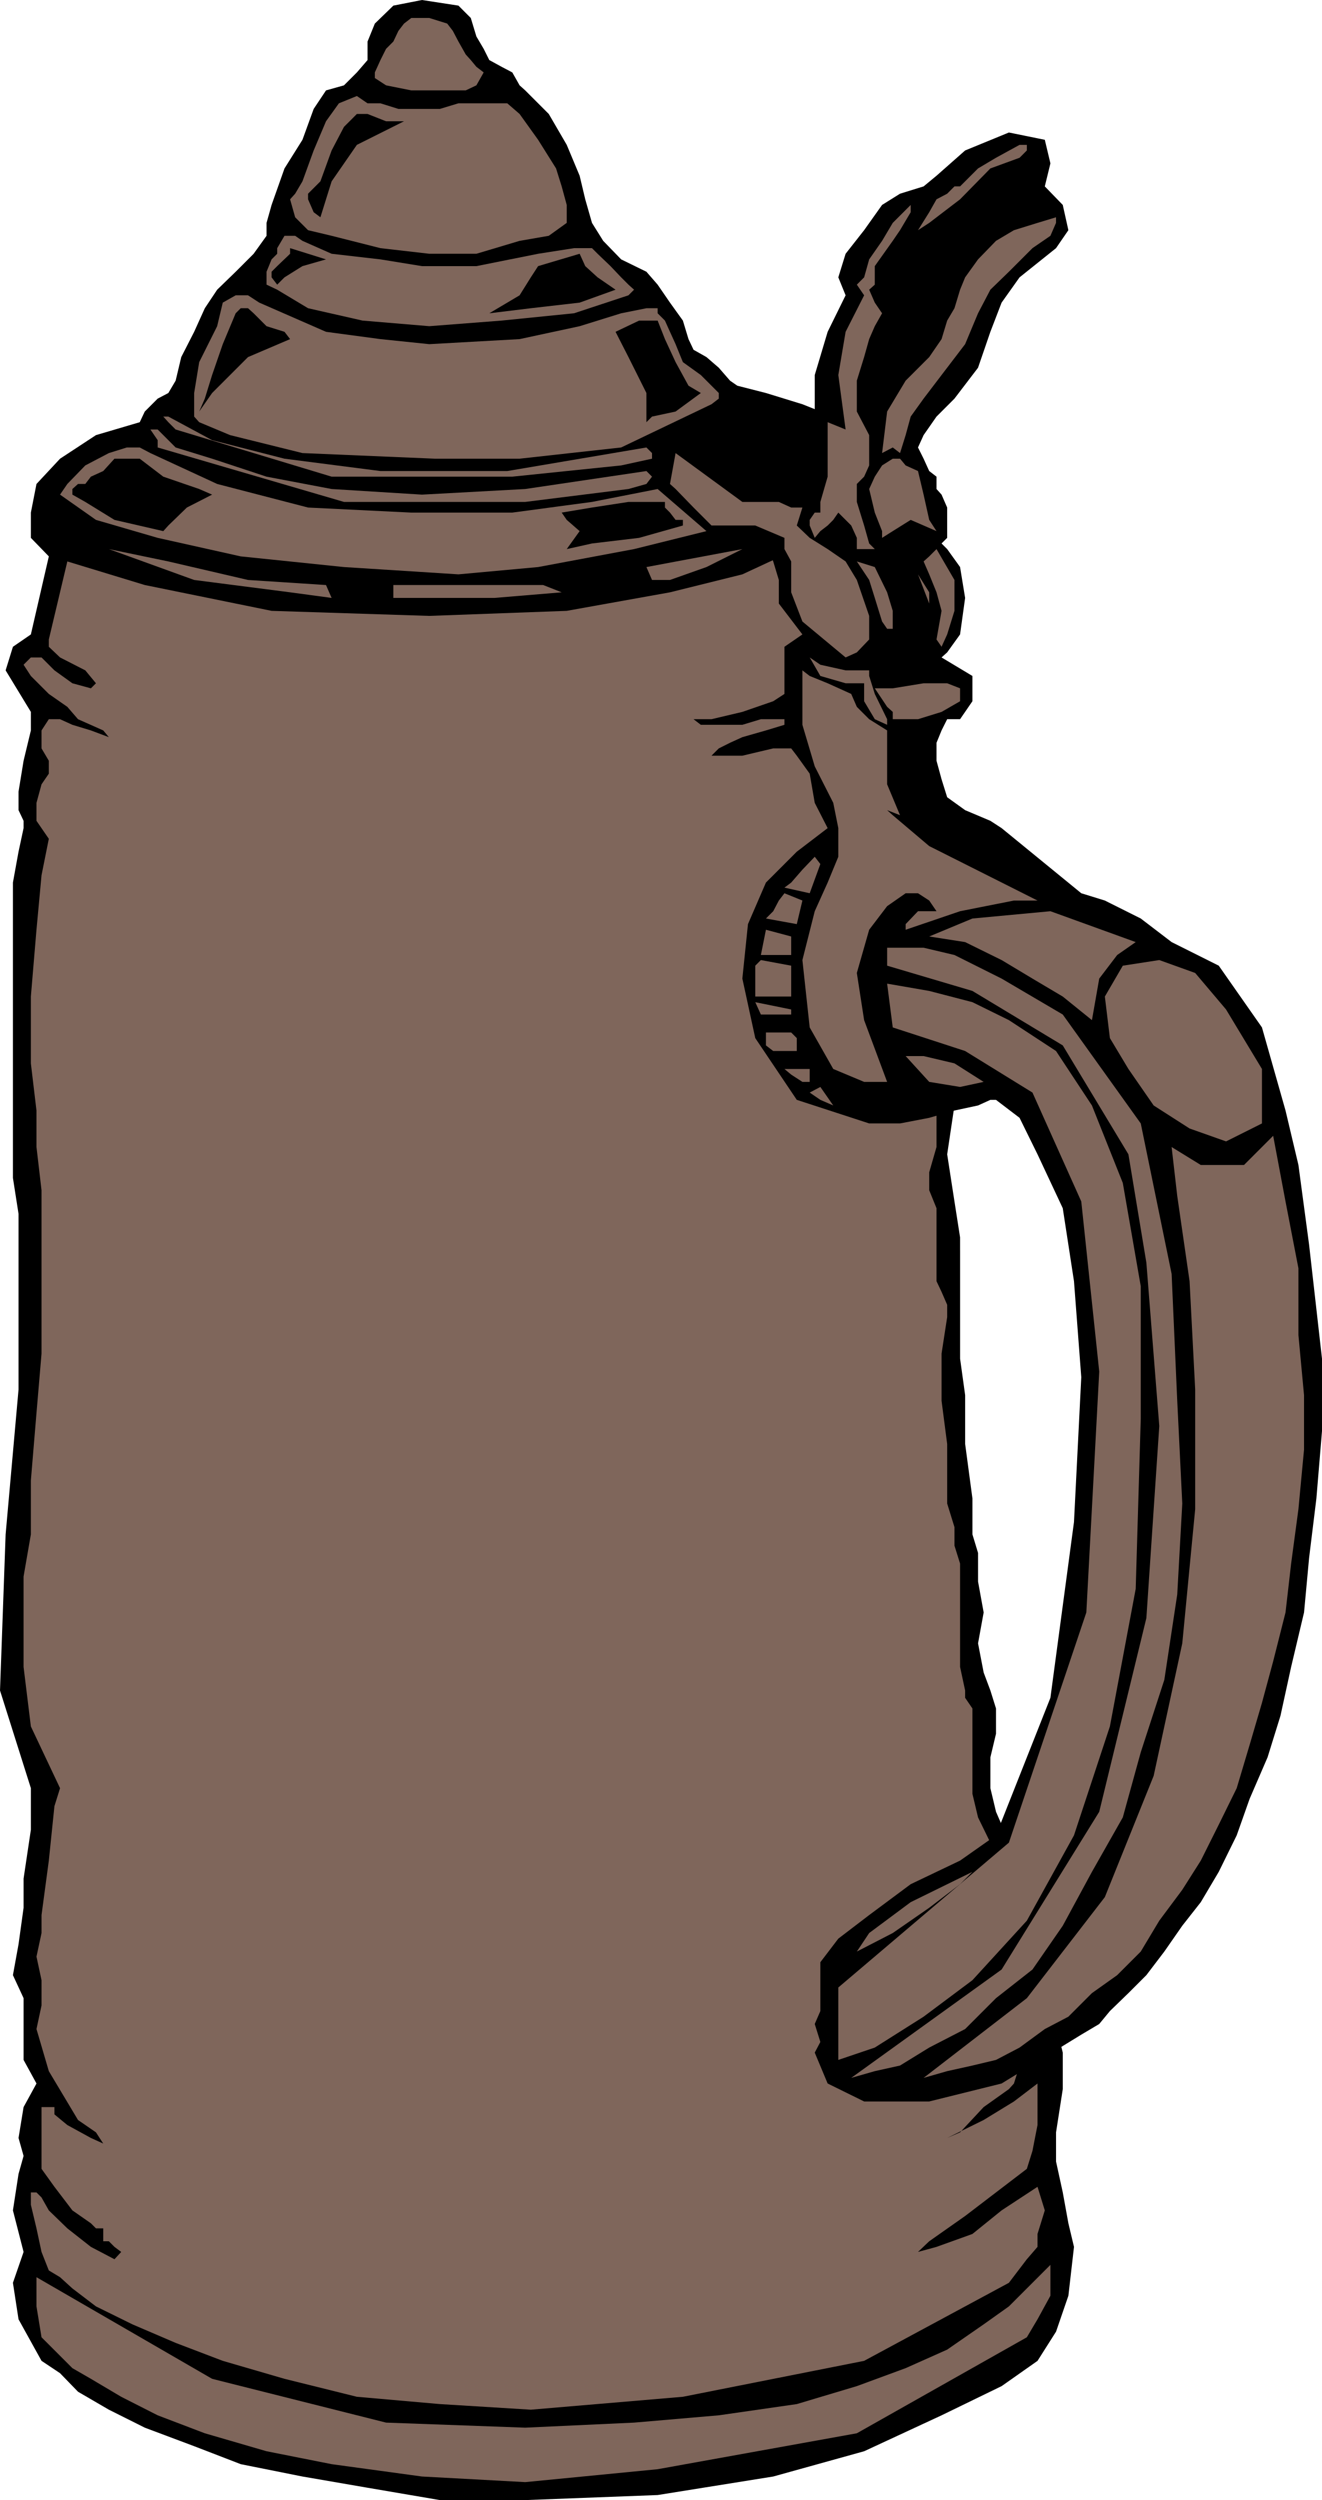
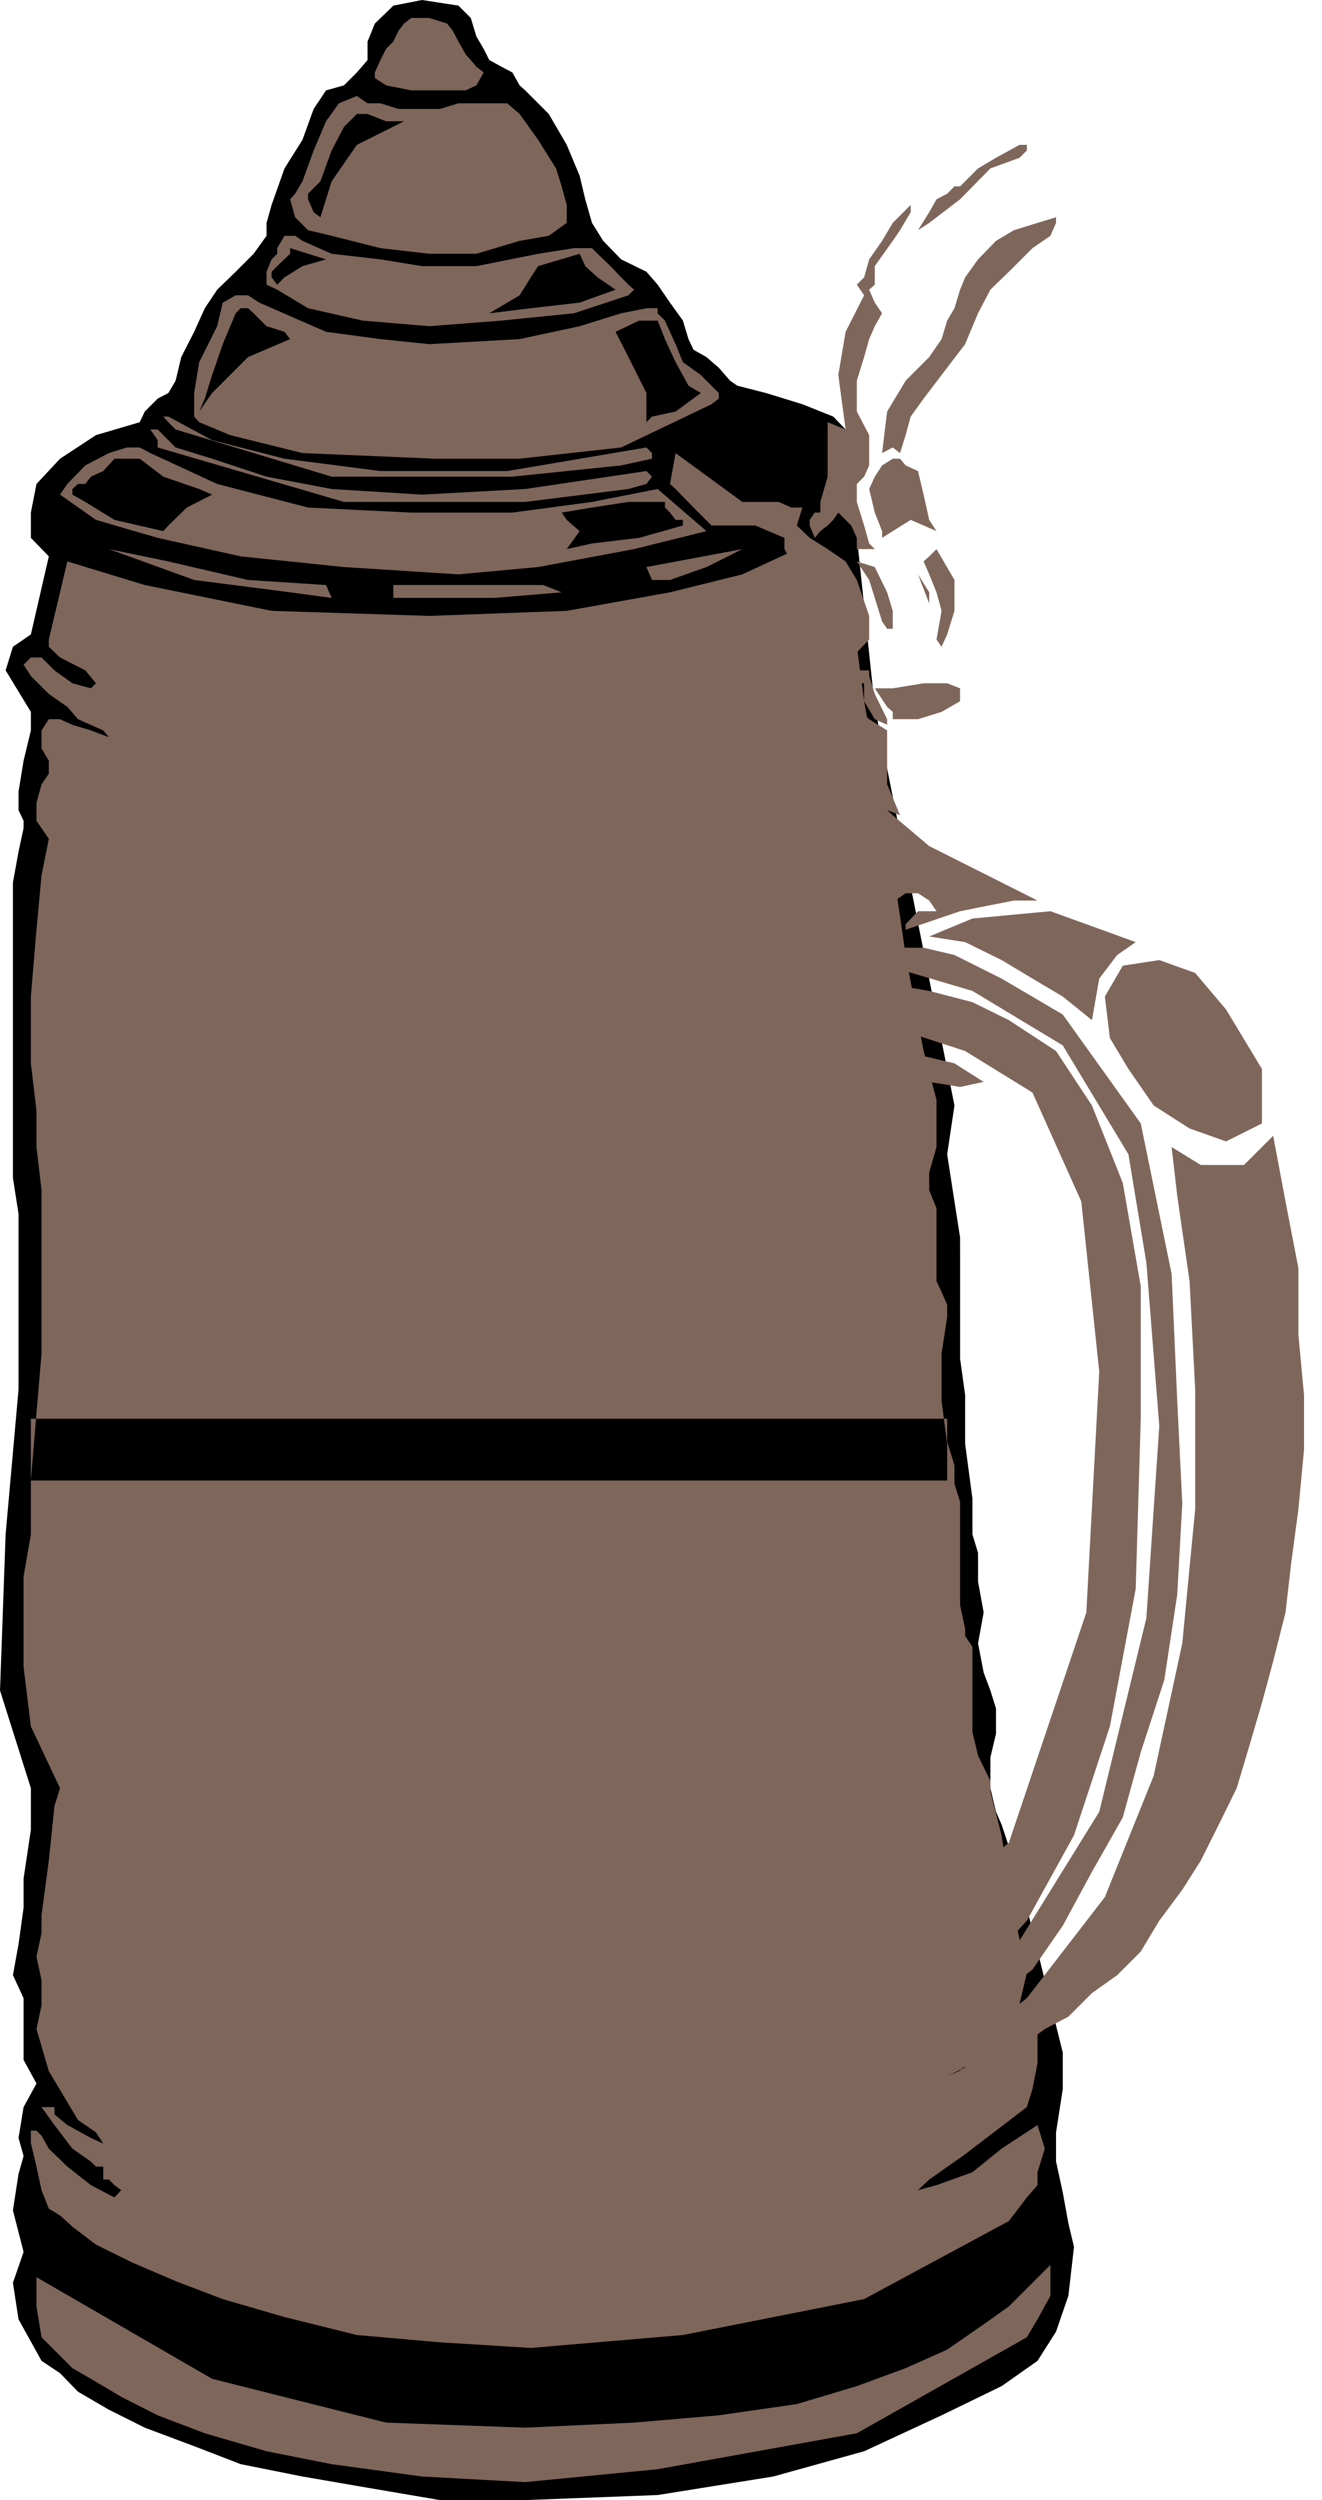
<svg xmlns="http://www.w3.org/2000/svg" fill-rule="evenodd" height="4.453in" preserveAspectRatio="none" stroke-linecap="round" viewBox="0 0 2356 4453" width="2.356in">
  <style>.brush2{fill:#000}.pen1{stroke:none}.brush3{fill:#7f665b}</style>
  <path class="pen1 brush2" d="M1711 2227v-23l-10-64-13-84 13-87-142-710-52-494-22-23-55-22-65-20-51-13-13-9-20-23-22-19-23-13-9-19-10-33-23-32-22-32-20-23-45-22-32-33-20-32-12-42-10-42-23-55-32-55-32-32-10-10-10-9-13-23-19-10-22-12-10-20-13-22-10-33-22-22-65-10-51 10-33 32-13 32v33l-19 22-23 23-32 9-22 33-20 55-32 51-23 65-9 32v23l-23 32-32 32-33 32-22 33-19 42-23 45-10 42-13 22-19 10-23 23-9 19-78 23-64 42-42 45-10 51v45l32 33-32 139-32 22-13 42 45 74v33l-13 54-9 55v33l9 19v13l-9 42-10 55v526l10 64v313l-23 258-10 278 55 174v74l-13 87v52l-9 65-10 55 19 41v110l23 42-23 42-9 55 9 32-9 32-10 65 19 74-19 55 10 65 41 74 33 22 32 33 55 32 64 32 88 33 83 32 110 22 116 20 129 22h152l236-9 206-33 162-45 138-64 107-52 64-45 33-52 22-64 10-87-10-42-10-55-12-55v-52l12-77v-65l-32-129-45-181-32-96-10-23-10-42v-55l10-42v-45l-10-32-12-32-10-52 10-55-10-55v-51l-10-33v-64l-13-97v-87l-9-65v-193z" />
-   <path class="pen1 brush3" d="M55 2637v96l-13 75v161l13 106 52 110-10 32-10 97-13 97v32l-9 42 9 42v45l-9 42 22 75 52 87 32 22 13 20-22-10-42-23-23-19v-13H74v110l23 32 32 42 33 23 9 9h13v23h10l10 10 12 9-12 13-42-22-42-33-33-32-13-23-9-9H55v22l10 42 9 42 13 33 20 12 22 20 42 32 65 32 77 33 84 32 110 32 129 32 148 13 162 10 271-23 323-64 258-139 32-42 19-22v-23l13-42-13-42-64 42-52 42-64 23-33 9 20-19 64-45 55-42 55-42 10-32 9-46v-74l-42 32-54 33-65 32 23-10 42-45 45-32 9-10 10-32 13-55-23-106-22-139-20-78v-19l-22-45-10-42v-152l-13-19v-13l-9-42v-184l-10-32v-33l-13-42v-41H55zm1633 0v-65l-10-77v-84l10-65v-22l-10-23-9-19v-130l-13-32v-32l13-45v-84l-23-87-32-171-33-226-41-226-23-174-23-65-74-32-97 45-129 32-184 33-245 9-281-9-226-46-138-42-33 139v13l20 19 45 23 19 23-9 9-33-9-32-23-23-23H55l-13 13 13 20 32 32 33 23 19 22 45 20 10 12-32-12-33-10-22-10H87l-13 20v32l13 22v23l-13 19-9 33v32l22 32-13 65-9 97-10 119v119l10 84v65l9 77v291l-9 106-10 120h1633z" />
+   <path class="pen1 brush3" d="M55 2637v96l-13 75v161l13 106 52 110-10 32-10 97-13 97v32l-9 42 9 42v45l-9 42 22 75 52 87 32 22 13 20-22-10-42-23-23-19v-13H74l23 32 32 42 33 23 9 9h13v23h10l10 10 12 9-12 13-42-22-42-33-33-32-13-23-9-9H55v22l10 42 9 42 13 33 20 12 22 20 42 32 65 32 77 33 84 32 110 32 129 32 148 13 162 10 271-23 323-64 258-139 32-42 19-22v-23l13-42-13-42-64 42-52 42-64 23-33 9 20-19 64-45 55-42 55-42 10-32 9-46v-74l-42 32-54 33-65 32 23-10 42-45 45-32 9-10 10-32 13-55-23-106-22-139-20-78v-19l-22-45-10-42v-152l-13-19v-13l-9-42v-184l-10-32v-33l-13-42v-41H55zm1633 0v-65l-10-77v-84l10-65v-22l-10-23-9-19v-130l-13-32v-32l13-45v-84l-23-87-32-171-33-226-41-226-23-174-23-65-74-32-97 45-129 32-184 33-245 9-281-9-226-46-138-42-33 139v13l20 19 45 23 19 23-9 9-33-9-32-23-23-23H55l-13 13 13 20 32 32 33 23 19 22 45 20 10 12-32-12-33-10-22-10H87l-13 20v32l13 22v23l-13 19-9 33v32l22 32-13 65-9 97-10 119v119l10 84v65l9 77v291l-9 106-10 120h1633z" />
  <path class="pen1 brush3" d="M65 4056v52l9 55 55 55 33 19 54 32 65 33 84 32 110 32 116 23 161 22 184 10 236-23 355-64 303-171 19-32 23-42v-55l-32 32-42 42-45 32-65 45-74 33-87 32-107 32-139 20-151 13-194 9-248-9-310-78-313-181zM775 194h-65l-32-10h-23l-19-13-32 13-23 32-22 52-20 55-13 22-9 10 9 32 23 23 42 10 87 22 87 10h84l77-23 52-9 32-23v-32l-9-33-10-32-32-51-33-46-22-19h-87l-33 10h-9zM765 32h-32l-13 10-10 13-9 19-13 13-10 20-10 22v10l20 13 45 9h97l19-9 13-23-13-10-10-12-9-10-13-23-10-19-10-13-32-10z" />
  <path class="pen1 brush3" d="m507 420-13 22v10l-10 10-9 22v23l19 9 55 33 97 22 119 10 129-10 129-13 97-32 10-10-10-9-13-13-19-20-23-22-10-10h-32l-64 10-110 22h-97l-74-12-87-10-52-23-13-9h-19z" />
  <path class="pen1 brush3" d="m462 539-20-13h-22l-23 13-10 42-32 64-9 55v42l9 10 55 23 129 32 236 10h151l181-20 161-77 13-10v-10l-13-13-19-19-32-23-13-32-10-22-9-20-13-13v-9h-20l-45 9-74 23-107 23-161 9-87-9-97-13-119-52zM107 881l64 45 110 32 148 33 184 19 204 13 142-13 171-32 129-32-87-75-117 23-142 19H733l-184-9-162-42-119-55-19-10h-23l-32 10-42 22-32 33-13 19zm87 97 106 22 142 33 139 9 10 23-74-10-171-22-152-55zm507 64v23h180l120-10-33-13H701zm451-32 10 23h32l65-23 64-32-171 32z" />
  <path class="pen1 brush2" d="m420 558-23 55-19 55-13 42-10 23 23-33 64-64 75-32-10-13-32-10-23-23-10-9h-13l-9 9zm161-96-64-20v10l-23 22-10 10v10l10 13 13-13 32-20 42-12zm452-10-74 22-13 20-20 32-54 32 74-9 87-10 64-23-32-22-22-20-10-22zm106 119-42 20 23 45 32 64v52l10-10 42-9 45-33-22-13-23-42-19-41-13-33h-33zM129 881l23 13 52 32 87 20 9-10 33-32 45-23-23-10-64-22-42-32h-45l-20 22-22 10-10 13h-13l-10 9v10zm1023 13h-32l-65 10-54 9 9 13 23 20-23 32 45-10 84-10 78-22v-10h-13l-10-13-9-9v-10h-33z" />
  <path class="pen1 brush3" d="M742 55h33v19l-10 45v33h-13V87l-10-32zm42 0v19l13 33 20 32h13l-13-10-10-32-10-32-13-10zm-64 0v19l-10 23-22 32h13l9-10 10-32 13-32h-13zM300 742l78 42 129 33 171 22h226l248-42 10 10v10l-55 12-194 20H591l-278-84-13-13-9-10h9z" />
  <path class="pen1 brush3" d="m281 765 32 32 65 20 97 32 116 22 161 10 184-10 216-32 10 10-10 13-32 9-184 23H613l-332-97v-13l-13-19h13z" />
-   <path class="pen1 brush2" d="m1378 1000 10 33v42l42 55-32 22v84l-20 13-55 19-55 13h-32l13 10h74l33-10h42v10l-33 10-42 12-22 10-20 10-13 13h55l55-13h32l10 13 23 32 9 52 23 45-55 42-55 55-32 74-10 97 23 106 74 110 129 42h55l52-10 45-13 42-9 22-10h10l42 32 32 65 45 96 20 130 13 171-13 258-42 313-97 245-64 45-88 42-74 55-55 42-32 42v87l-10 23 10 32-10 19 23 55 65 32h116l129-32 142-87 32-19 19-23 33-32 32-32 32-42 32-46 33-42 32-54 32-65 23-65 32-74 23-74 19-87 23-97 9-97 13-106 10-120v-129l-23-203-19-142-23-97-42-148-77-110-84-42-55-42-64-32-42-13-142-116-20-13-45-19-32-23-10-32-9-33v-32l9-22 10-20h23l22-32v-45l-55-33 10-9 23-32 9-65-9-55-23-32-10-10 10-10v-54l-10-23-9-10v-22l-13-10-10-22-10-20 10-22 23-33 32-32 42-55 22-64 20-52 32-45 65-52 22-32-10-45-32-33 10-41-10-42-64-13-78 32-51 45-23 19-42 13-32 20-32 45-33 42-13 42 13 32-32 65-23 77v84l-22-10-52-22h-55l-22 13-42 32-55 19-10 13-9 10v55l9 9 42 23 32 42h33l55 10 22 54z" />
  <path class="pen1 brush3" d="m1817 258-42 23-32 19-23 23-9 9h-10l-13 13-19 10-13 23-20 32 20-13 55-42 54-55 52-19 13-13v-10h-13zm-194 107-32 32-19 32-23 33-9 32-13 13 13 19-33 65-13 77 13 97-32-13v97l-13 45v19h-10l-9 13v10l9 22 10-12 13-10 10-10 9-13 13 13 10 10 10 22v20h32l-10-10-9-32-13-42v-32l13-13 9-20v-54l-22-42v-55l13-42 9-32 10-23 13-23-13-19-10-23 10-9v-33l32-45 13-19 19-32v-13z" />
  <path class="pen1 brush3" d="m1849 397-42 13-32 19-32 33-23 32-9 22-10 33-13 22-10 33-22 32-42 42-33 55-9 74 19-10 13 10 10-32 9-33 23-32 32-42 42-55 23-55 22-42 33-32 42-42 32-22 10-23v-10l-33 10zm-258 420-19 12-13 20-10 22 10 42 13 33v12l19-12 32-20 46 20-13-20-10-45-10-42-22-10-10-12h-13zm78 161-13 13-10 9 10 23 13 32 9 33-9 51 9 13 10-22 13-42v-55l-32-55zm-142 22 22 33 10 32 13 42 9 13h10v-32l-10-33-22-45-32-10z" />
  <path class="pen1 brush3" d="m1636 1023 20 32v84-64l-20-52zm-432-216-10 55 10 9 32 33 32 32h78l52 22v20l12 22v55l20 52 77 64 20-9 22-23v-42l-22-64-20-33-32-22-32-20-23-22 10-32h-20l-22-10h-65l-119-87zm355 419h32l55-9h42l23 9v23l-33 19-42 13h-45v-13l-10-9-22-33z" />
  <path class="pen1 brush3" d="m1443 1171 19 13 45 10h42v10l10 32 22 45v10l-22-10-19-32v-32h-33l-45-13-19-33z" />
  <path class="pen1 brush3" d="m1430 1194 13 10 32 13 42 19 10 23 22 22 32 20v96l23 55-23-9 10 9 65 55 193 97h-42l-96 19-97 33v-10l22-23h33l-13-19-20-13h-22l-33 23-32 42-22 77 13 84 41 110h-41l-55-23-42-74-13-120 22-87 23-51 19-46v-51l-9-45-33-65-22-74v-97z" />
  <path class="pen1 brush3" d="m1656 1668 77-32 139-13 152 55-33 23-32 42-13 74-52-42-54-32-55-33-65-32-64-10zm-42 213h32l55 13 52 33-42 9-55-9-42-46zm-162-355-22 23-20 23-12 9 45 10 19-52-10-13zm-54 65-10 13-10 19-13 13 55 10 10-42-32-13zm-33 65-9 45h54v-33l-45-12zm-9 54-10 10v55h64v-55l-54-10zm-10 75 10 22h54v-9l-64-13zm19 54v23l13 10h52-10v-23l-10-10h-45zm33 65 12 10 20 13h13v-23h-45zm45 42 19 13 23 10-23-33-19 10zm645 97 10 87 22 152 10 193v213l-23 239-51 236-87 216-139 180-184 142 42-12 45-10 42-10 42-22 45-33 42-22 42-42 45-32 42-42 33-55 41-55 33-52 32-64 32-65 23-77 22-75 20-74 22-87 10-87 13-97 10-106v-97l-10-107v-119l-23-119-22-117-52 52h-77l-52-32z" />
  <path class="pen1 brush3" d="m1581 1752 10 78 129 42 120 74 87 194 32 303-23 429-138 410-304 258v129l65-22 87-55 87-65 97-106 84-152 64-194 46-245 9-303v-236l-32-184-55-138-64-97-84-55-65-32-77-20-75-13z" />
  <path class="pen1 brush3" d="m1581 1720 152 45 161 97 117 194 32 193 23 291-23 342-84 345-174 281-268 193 42-12 45-10 52-32 64-33 55-55 65-51 54-78 52-96 55-97 32-116 42-129 23-152 9-162-9-183-10-226-55-268-139-194-109-64-84-42-55-13h-65v32zm604 78-55-65-64-23-65 10-32 55 9 74 33 55 45 65 64 41 65 23 64-32v-97l-64-106z" />
  <path class="pen1 brush3" d="m1733 3334-22 22-55 42-65 45-64 33 22-33 74-55 110-54z" />
  <path class="pen1 brush2" d="M720 216h-32l-33-13h-19l-13 13-10 10-22 42-20 55-22 22v10l10 23 12 9 20-64 45-65 84-42z" />
</svg>